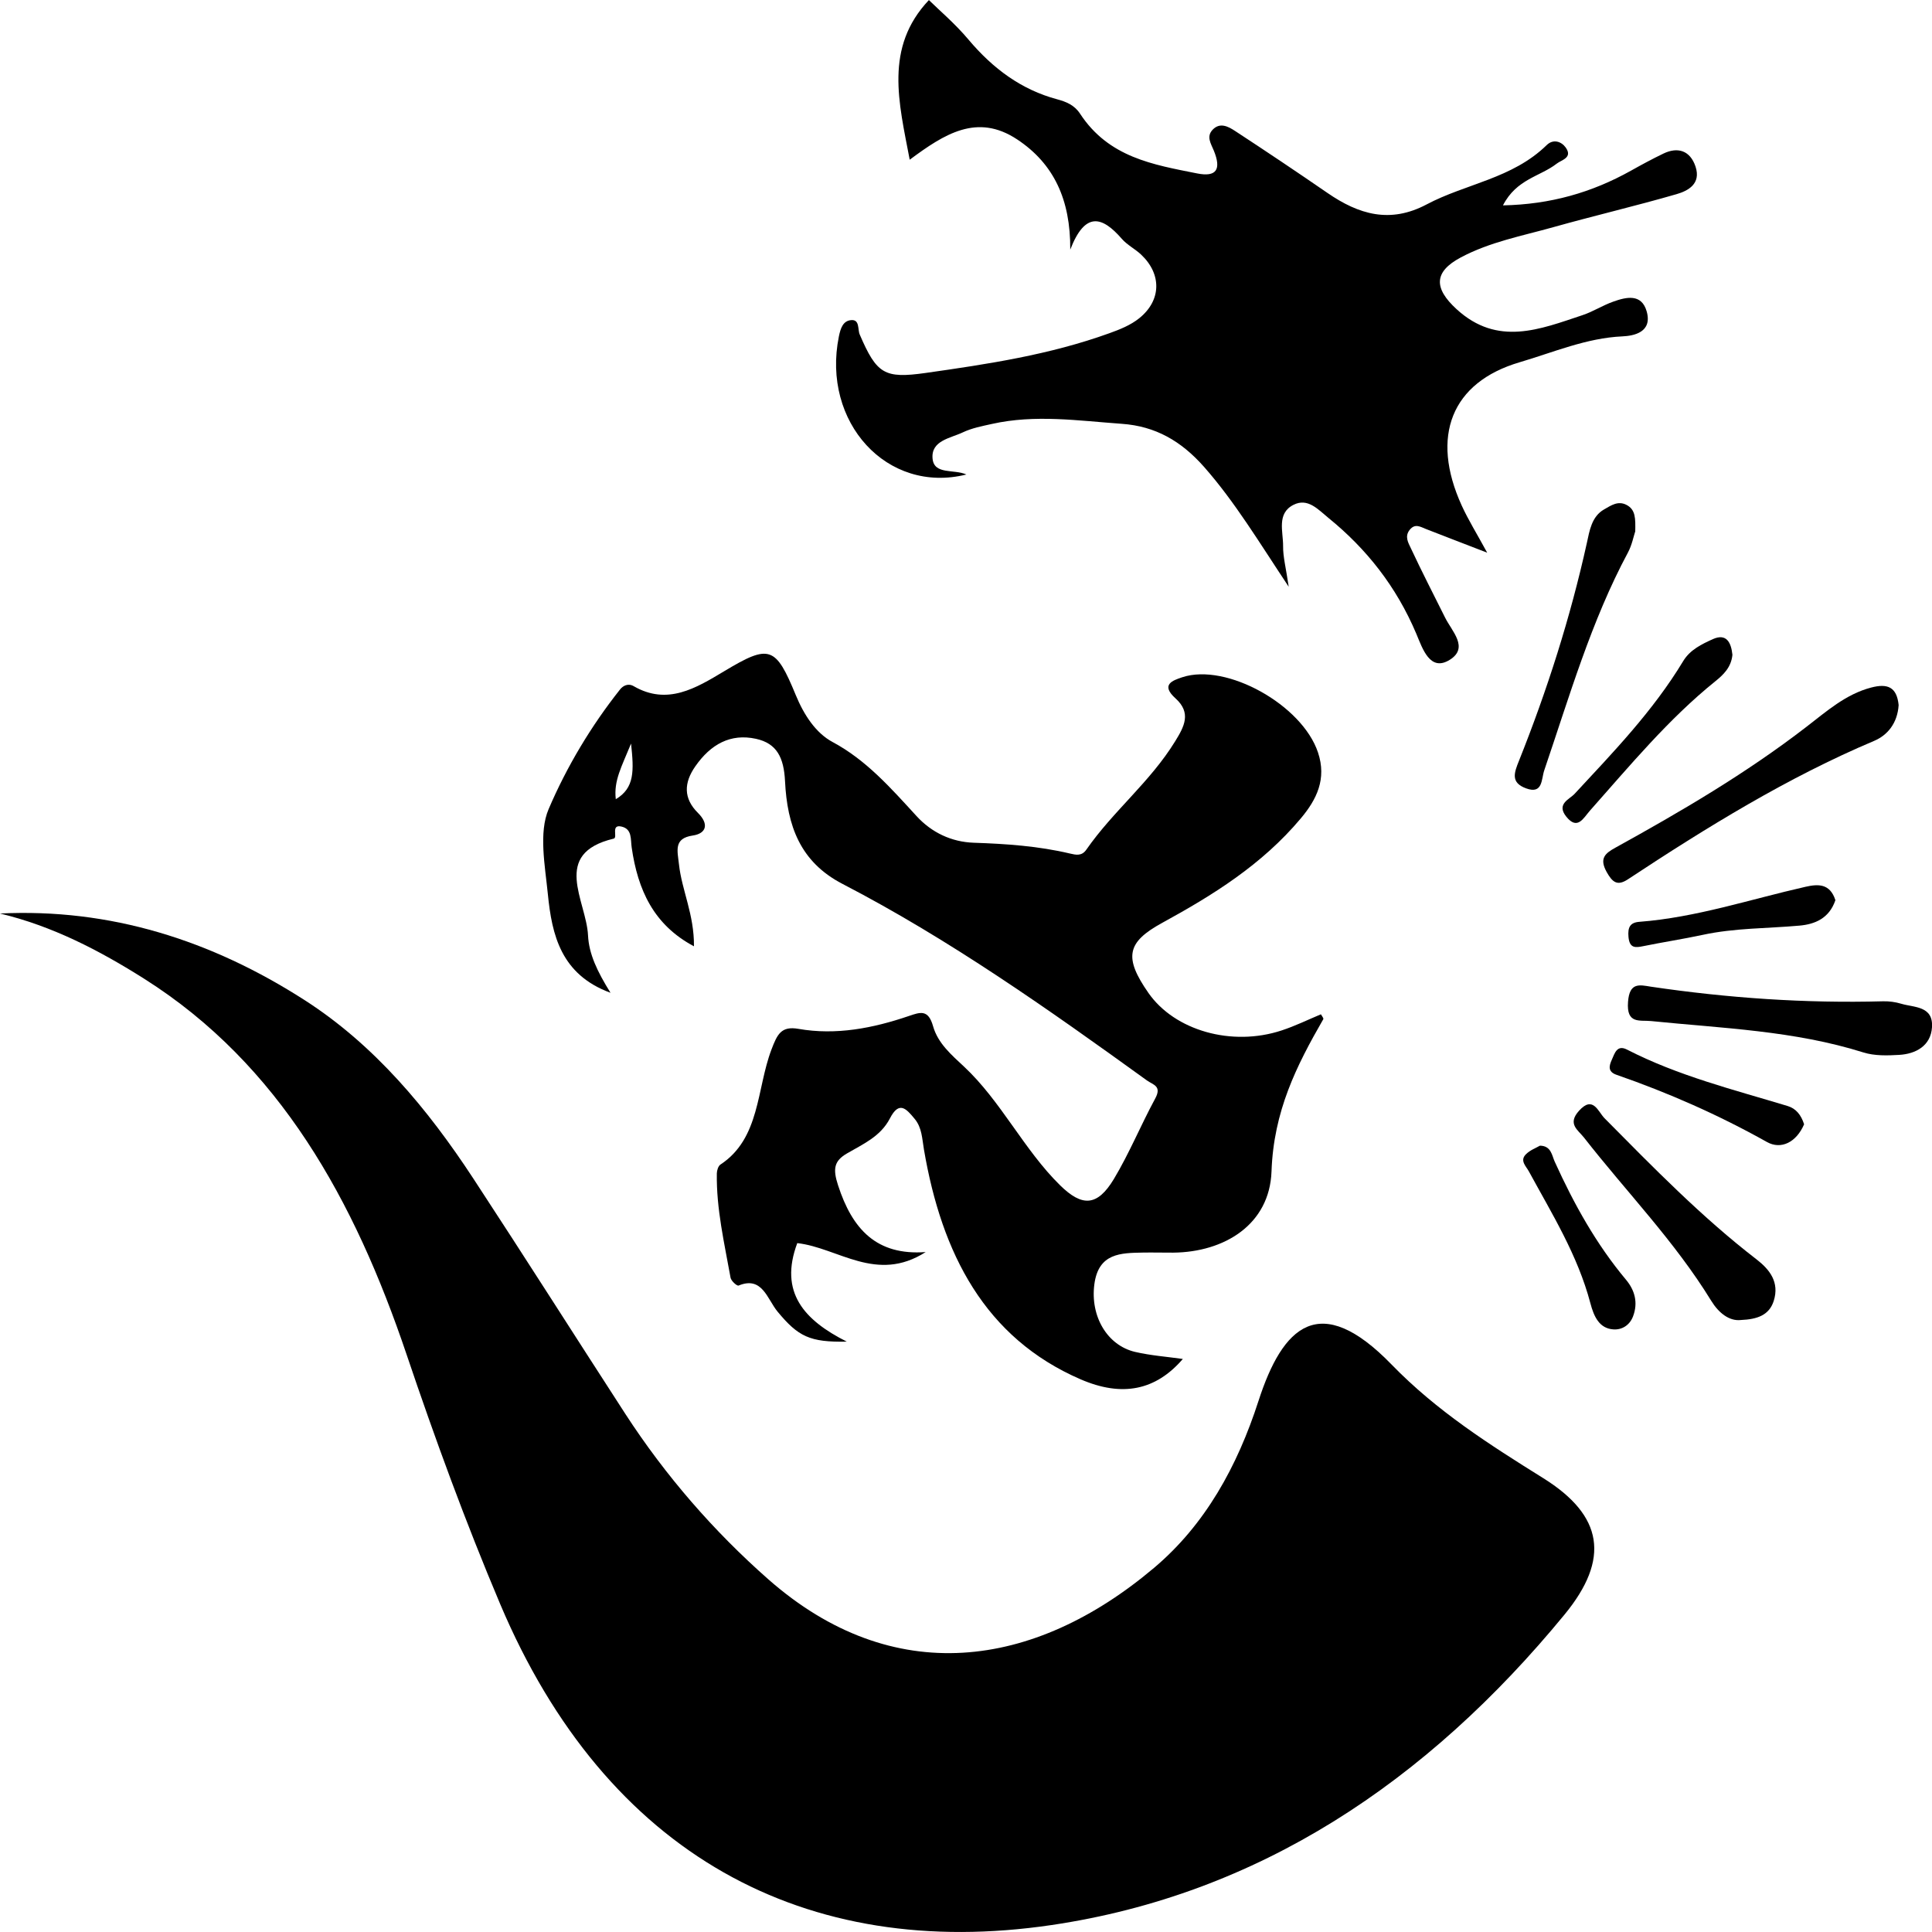
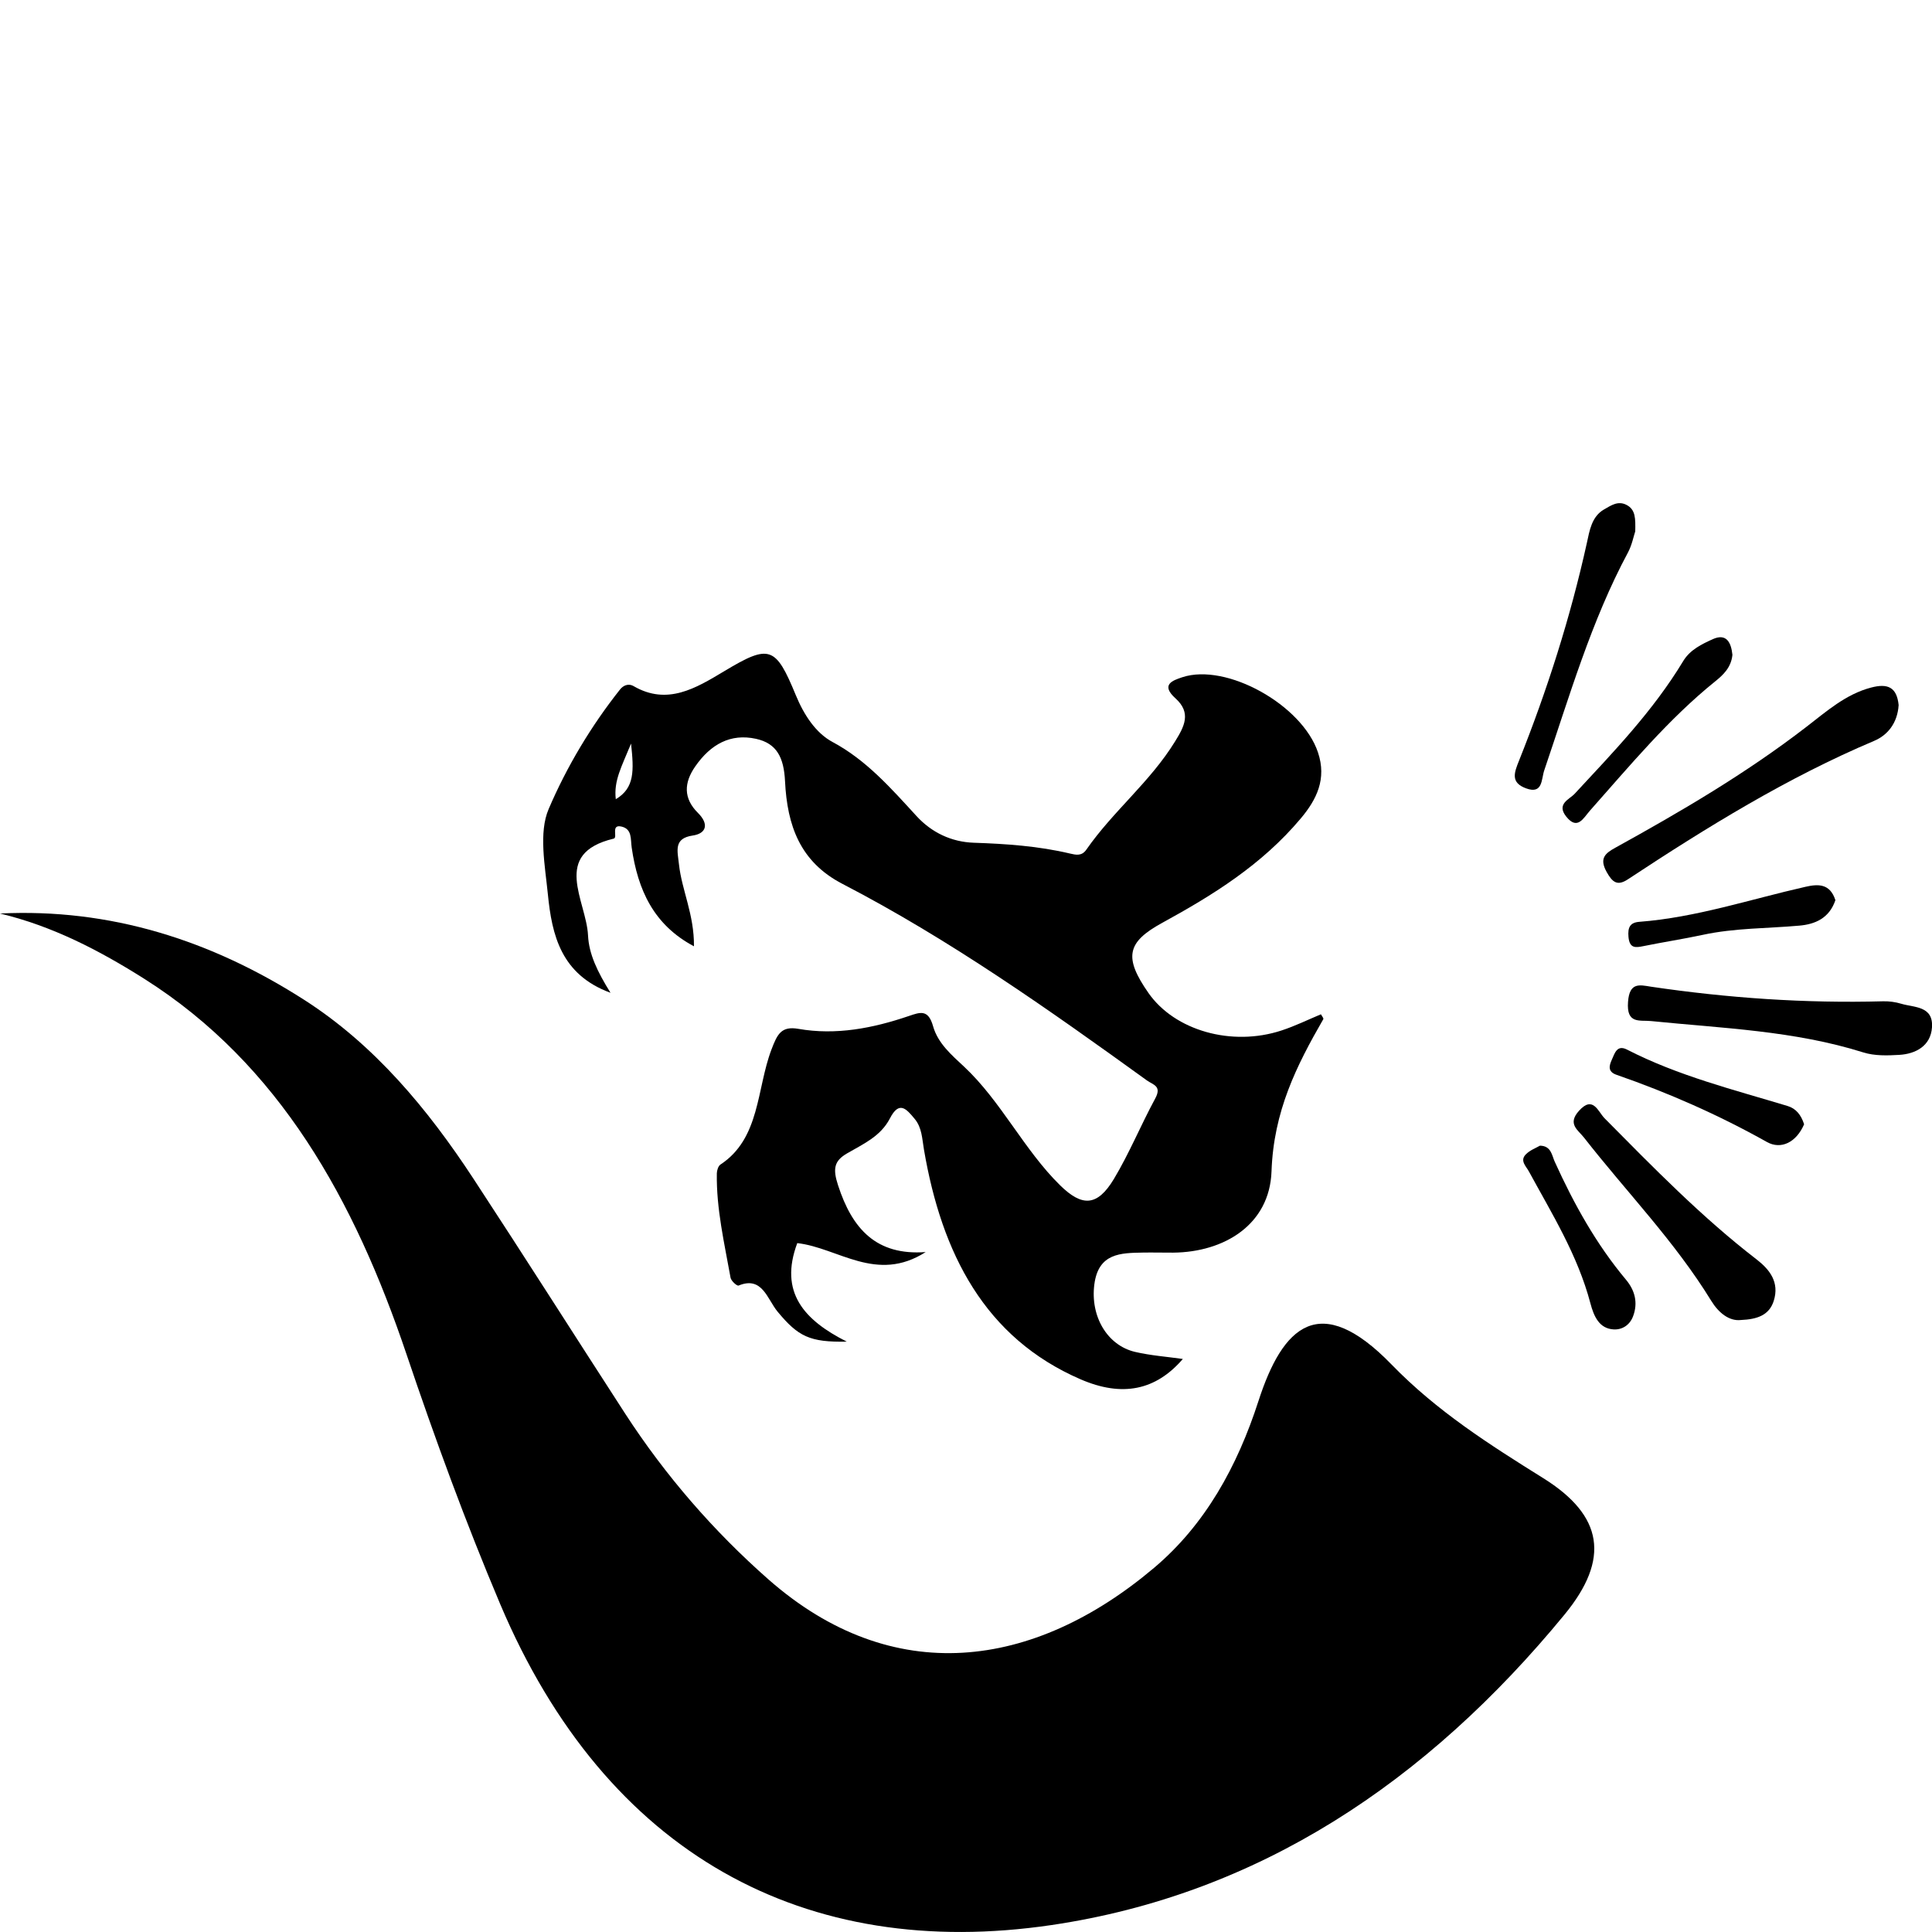
<svg xmlns="http://www.w3.org/2000/svg" version="1.1" id="FIND_x5F_Black" x="0px" y="0px" viewBox="0 0 300 300" style="enable-background:new 0 0 300 300;" xml:space="preserve">
  <style type="text/css">
	.st0{fill-rule:evenodd;clip-rule:evenodd;}
</style>
  <path class="st0" d="M700.8,265.97c32.22-1.45,61.96,7.11,89.56,23.4c20.34,12.01,35.92,29.07,49.47,48.07  c14.99,21.01,29.67,42.24,44.57,63.32c11.91,16.85,26.07,31.76,42.05,44.66c36.49,29.48,77.92,24.35,113.34-3.1  c14.96-11.59,24.39-27.26,30.64-44.97c7.09-20.12,17.92-29.82,39.09-9.79c13.24,12.54,28.8,21.61,44.54,30.62  c17.63,10.1,19.67,21.76,6.24,36.76c-40.49,45.24-89.98,75.47-150.66,83.7c-72.17,9.79-130.75-18.82-161.97-86.55  c-10.16-22.05-19.12-44.54-27.5-67.33c-15.25-41.46-37.26-78.1-76.98-101.17C729.87,275.86,716.14,269.35,700.8,265.97z" />
  <path class="st0" d="M1079.32,177.9c-8.7-12.01-15.82-22.92-24.89-32.33c-6.67-6.93-14.23-10.93-24.13-11.58  c-12.76-0.84-25.45-2.58-38.17,0.03c-2.89,0.59-5.88,1.11-8.56,2.28c-3.59,1.57-9.38,2.19-8.87,7.08c0.46,4.41,6.33,2.75,9.92,4.27  c-23.28,5.34-42.56-14.09-37.45-37.2c0.49-2.23,1.21-4.2,3.55-4.42c2.64-0.25,1.91,2.49,2.56,3.88  c4.99,10.63,7.23,11.93,19.36,10.34c18.23-2.38,36.44-4.9,53.97-10.71c3.06-1.01,6.25-2.17,8.8-4.06  c6.48-4.81,6.57-11.87,0.53-17.12c-1.78-1.55-4.07-2.56-5.68-4.26c-5.76-6.09-10.79-7.48-15.15,2.89  c0.1-13.53-4.85-23.18-15.58-29.69c-11.76-7.14-21.37-1.48-31.56,5.46c-3.19-15.38-7.53-30.23,5.64-43.03  c2.94,2.66,7.66,6.31,11.64,10.65c7.21,7.86,15.6,13.52,25.99,16.07c2.66,0.65,5.11,1.55,6.78,3.89  c8.44,11.83,21.51,13.76,34.4,16.12c5.71,1.05,7.13-1.11,4.88-6.16c-0.85-1.9-2.27-3.78-0.32-5.65c2.16-2.05,4.58-0.84,6.53,0.34  c9.13,5.48,18.19,11.05,27.19,16.74c9.22,5.83,18.39,8.3,29.09,3.1c11.6-5.64,25.18-6.95,35.29-16.01c1.97-1.76,4.38-0.92,5.59,0.63  c2.15,2.78-1.25,3.36-2.61,4.33c-4.91,3.52-11.81,4.11-15.82,11.27c13.89-0.26,26.06-3.43,37.61-9.35c3.15-1.61,6.31-3.2,9.55-4.62  c4.19-1.84,7.82-0.83,9.39,3.5c1.7,4.69-2.23,6.56-5.58,7.45c-12.01,3.19-24.18,5.8-36.22,8.91c-9.15,2.36-18.58,3.96-27.16,8.16  c-7.9,3.87-7.97,8.27-1.21,13.94c12.04,10.12,24.49,5.41,36.97,1.62c3.09-0.94,5.95-2.65,9.04-3.65c3.77-1.23,8.33-2.27,9.83,2.64  c1.72,5.61-3.76,6.58-7.1,6.72c-10.58,0.43-20.25,4.29-30.21,6.98c-19.99,5.41-26.31,19.92-17.01,38.64  c1.91,3.84,4.35,7.43,7.47,12.69c-7.13-2.53-12.55-4.43-17.95-6.37c-1.65-0.6-3.23-1.6-4.81,0.2c-1.56,1.78-0.4,3.52,0.32,4.93  c3.22,6.32,6.7,12.51,10.07,18.76c1.98,3.67,7.03,8.08,1.41,11.34c-5.85,3.39-8.04-3.02-9.88-7c-5.86-12.73-14.64-22.9-25.78-31.2  c-3.07-2.29-6.07-5.5-10.3-3.54c-5,2.33-3.01,7.22-3.05,11.12C1077.63,169.85,1078.49,172.76,1079.32,177.9z" />
  <path class="st0" d="M880.7,663.48c0,11.02,0,20.04,0,31.38c-6.18-9.66-14.17-9.1-22.13-8.98c-9.81,0.15-19.63-0.12-29.44,0.08  c-9.87,0.21-13.45,3.81-13.57,13.48c-0.13,10.11,0.09,20.22-0.09,30.33c-0.08,4.36,0.5,8.16,3.97,11.26  c2.99,2.67,2.55,4.68-1.72,4.73c-9.41,0.11-18.83,0.03-31.22,0.03c10.63-8.3,8.52-17.69,8.53-26.56  c0.05-27.95-0.07-55.91,0.09-83.86c0.04-6.97,0.21-13.71-6.36-18.28c2.71-3.88,6.28-2.19,9.19-2.21  c28.84-0.16,57.69-0.09,86.54-0.13c7.91-0.01,16.03,1.17,23.56-5.02c0,10.01,0,18.78,0,29.76c-7.45-10.05-16.87-8.05-25.78-8.08  c-16.95-0.06-33.9-0.08-50.85,0c-12.94,0.06-15.81,2.98-15.87,15.67c-0.11,21.72,0.76,22.6,22.29,22.6c7.43,0,14.87-0.12,22.3,0.03  C867.26,669.86,874.32,670.03,880.7,663.48z" />
  <path class="st0" d="M1009.56,774.72c-72.56,0-145.12,0.05-217.67-0.21c-2.3-0.01-7.98,3.82-7.54-3.22  c0.32-5.04,1.72-8.44,8.57-8.43c145.12,0.24,290.23,0.21,435.35,0.05c5.92-0.01,8,2.17,8.11,7.62c0.15,7.33-5.44,4.02-8.25,4.02  C1155.27,774.76,1082.42,774.72,1009.56,774.72z" />
  <path class="st0" d="M1100.25,745.79c-9.35,0-18.71-0.05-28.06,0.02c-3.73,0.03-4.76-1.6-3.67-5.01c1.79-5.59-0.93-9.67-4.43-13.62  c-14.18-16.03-28.38-32.05-42.36-48.25c-3.87-4.48-8.22-7.38-13.92-5.09c-5.63,2.26-6.97,7.26-6.79,13.22  c0.36,11.88,0.08,23.79,0.13,35.68c0.03,7.85-1.8,16.28,6.34,22.42c-8.61,0-17.22,0-27.97,0c12.05-9.48,7.53-21.54,7.86-32.51  c0.51-16.64,0.18-33.3,0.11-49.95c-0.04-8.91,2.25-18.41-8.92-26.49c13.52,0,24.07,0.06,34.61-0.04c3.41-0.03,4.44,1.69,3.21,4.4  c-2.6,5.76,0.49,9.65,3.88,13.53c13.28,15.24,26.69,30.36,39.83,45.72c3.64,4.25,7.75,7,13.11,5.18c5.72-1.94,7.64-6.64,7.43-12.74  c-0.35-10.4-0.05-20.81-0.13-31.22c-0.06-8.38,2.13-17.39-6.25-24.84c4.57,0,9.13,0,13.7,0c11.06,0,10.91-0.06,7.08,9.23  c-0.96,2.35-0.86,5.22-0.87,7.85c-0.08,22.3-0.13,44.61-0.05,66.91C1094.17,728.82,1091.73,738.15,1100.25,745.79z" />
  <path class="st0" d="M929.08,745.19c5.8-6.25,5.72-13.14,5.65-20.42c-0.26-24.04-0.07-48.09-0.13-72.13  c-0.01-2.89,0.97-6.14-1.29-8.57c-9.32-9.98-0.2-7.71,5.18-7.86c2.97-0.08,5.95-0.21,8.9,0.04c2.78,0.24,6.61-1.62,8.11,1.21  c1.53,2.88-2.77,3.9-4.05,6.06c-1.41,2.4-1.47,5.06-1.47,7.75c0.02,26.42,0.23,52.84-0.14,79.25c-0.08,5.95,3.1,9.71,7.03,14.67  C946.82,745.19,937.95,745.19,929.08,745.19z" />
-   <path class="st0" d="M1258.47,209.79c-0.34,4.94-3.34,8.16-7.19,9.65c-25.46,9.87-49.08,23.25-72.34,37.32  c-3.13,1.89-4.56,0.79-6.25-1.98c-2.26-3.71-0.39-5.05,2.63-6.58c19.26-9.75,38.29-19.97,55.94-32.47  c6.04-4.28,11.68-8.88,19.14-10.68C1255.17,203.91,1257.92,204.88,1258.47,209.79z" />
  <path class="st0" d="M1185.67,285.7c22.64,3.08,45.39,4.52,68.26,3.94c1.75-0.04,3.58,0.19,5.27,0.66c3.77,1.05,9.44,0.54,9.04,6.33  c-0.35,5.07-4.85,7.18-9.61,7.45c-3.5,0.2-7.24,0.29-10.55-0.66c-20.39-5.89-41.45-6.52-62.35-8.46c-3.34-0.31-7.27,0.88-6.76-5.19  C1179.4,284.51,1182.29,285.2,1185.67,285.7z" />
  <path class="st0" d="M1212.13,375.56c-3.37,0.37-6.49-1.84-8.73-5.18c-10.79-16.11-24.91-29.36-37.38-44.01  c-1.73-2.03-4.98-3.64-1.46-7.22c4.12-4.2,5.57,0.22,7.5,2.01c14.35,13.32,28.62,26.72,44.66,38.06c3.85,2.72,6.8,6.14,5.03,11.21  C1220.41,374.26,1216.93,375.37,1212.13,375.56z" />
  <path class="st0" d="M1181.1,162.96c-0.47,1.29-0.96,3.67-2.12,5.66c-10.81,18.5-17.21,38.84-24.61,58.76  c-0.89,2.39-0.37,6.51-5.31,4.85c-4.66-1.57-3.49-4.25-2.08-7.51c8.27-19,15.05-38.5,19.92-58.68c0.78-3.25,1.38-7.09,5.03-9.01  c2.11-1.11,4.13-2.44,6.64-1.21C1181.2,157.11,1181.18,159.51,1181.1,162.96z" />
-   <path class="st0" d="M1209.65,196.25c-0.36,3.4-2.68,5.4-5.03,7.13c-13.69,10.12-25.04,22.69-36.79,34.85  c-1.95,2.02-3.66,5.42-6.95,1.67c-3.03-3.45,0.91-4.66,2.42-6.16c11.39-11.26,23.01-22.29,31.91-35.79  c2.01-3.05,5.47-4.57,8.72-5.92C1207.86,190.4,1209.25,192.87,1209.65,196.25z" />
  <path class="st0" d="M1153.1,328.55c3.34,0.03,3.52,2.65,4.34,4.29c5.67,11.49,12.26,22.33,20.94,31.83  c2.57,2.81,3.61,6.16,2.09,9.87c-1.02,2.48-3.35,3.66-5.71,3.53c-4.2-0.23-5.79-3.46-6.83-7.09c-3.74-12.99-11.27-24.06-18.05-35.51  c-0.8-1.36-2.69-2.85-0.95-4.53C1150.15,329.77,1151.94,329.19,1153.1,328.55z" />
  <path class="st0" d="M1230.7,322.8c-2.27,4.85-6.77,6.9-10.91,4.78c-14.24-7.33-28.99-13.28-44.21-18.13  c-2.61-0.83-2.16-2.44-1.37-4.04c0.85-1.74,1.51-4.13,4.47-2.74c15.07,7.1,31.24,10.78,47.18,15.21  C1228.3,318.55,1229.82,320.28,1230.7,322.8z" />
-   <path class="st0" d="M1239.89,262.39c-1.84,4.95-6.06,6.49-10.56,6.86c-9.46,0.78-19,0.63-28.38,2.47  c-5.82,1.15-11.7,1.96-17.52,3.06c-2.3,0.43-4.03,0.61-4.32-2.5c-0.24-2.56,0.45-3.87,3.19-4.07c16.65-1.17,32.59-6.08,48.82-9.44  C1234.72,258.04,1238.28,257.79,1239.89,262.39z" />
  <path d="M1088.77,293.15c-3.85,1.47-7.62,3.18-11.55,4.37c-14.66,4.42-31.39,0.02-39.07-10.09c-7.29-9.59-6.41-13.69,3.99-18.9  c14.9-7.48,29.31-15.67,40.75-28.18c4.66-5.1,7.63-10.65,5.06-17.75c-4.66-12.85-26.89-24.22-39.85-20.29c-2.84,0.86-6.47,2-2,5.69  c4.75,3.92,2.57,7.6-0.12,11.6c-7.34,10.95-18.17,18.75-26.06,29.18c-1.37,1.81-3.07,1.43-4.79,1.06  c-9.32-2.03-18.79-2.62-28.29-2.92c-6.53-0.21-12.35-2.73-16.81-7.2c-7.52-7.53-14.76-15.09-24.6-19.92  c-4.97-2.44-8.45-7.35-10.83-12.66c-5.92-13.2-7.71-13.78-20.99-6.47c-8.42,4.64-16.76,9.3-26.63,4.06c-1.67-0.88-3.17-0.09-4,0.88  c-8.46,9.79-15.62,20.75-20.98,32.25c-2.95,6.32-1.06,15.25-0.23,22.89c1.2,11.07,3.88,21.72,18.4,26.62  c-3.95-5.82-6.33-10.5-6.59-15.45c-0.5-9.41-10.93-22.05,7.56-26.11c1.28-0.28-0.99-3.95,2.28-3.25c3.16,0.68,2.63,3.36,3,5.65  c1.8,11.43,6.46,20.85,18.29,26.61c0.08-8.62-3.57-15.06-4.4-22.1c-0.43-3.67-1.63-6.99,4.04-7.76c3.98-0.54,4.87-3.06,1.53-6.09  c-4.34-3.93-4.13-8.15-0.76-12.59c4.5-5.93,10.3-8.88,17.78-7.39c6.15,1.23,8.2,5.05,8.55,11.46c0.64,11.9,4.39,21.71,16.88,27.66  c31.35,14.92,60.48,33.79,89.39,52.96c1.87,1.24,4.48,1.49,2.44,4.94c-4.21,7.12-7.6,14.76-12.13,21.66  c-4.85,7.39-9.31,7.53-15.79,1.69c-10.64-9.59-17.33-22.67-28.26-32.03c-3.6-3.08-7.61-6.19-9.04-10.83  c-1.42-4.63-3.77-3.83-7.15-2.77c-10.55,3.31-21.38,5.22-32.41,3.46c-5.09-0.81-6.23,1.5-7.93,5.6  c-4.4,10.58-3.28,23.93-14.99,31.01c-0.61,0.37-1.02,1.54-1.03,2.35c-0.18,9.59,2.22,18.83,4.02,28.14c0.17,0.87,1.88,2.3,2.36,2.11  c6.95-2.64,8.38,3.63,11.45,7.03c6.07,6.73,9.48,8.29,20.34,8.09c-12.51-5.78-19.96-13.3-14.55-26.56  c12.04,1.26,23.25,10.9,37.72,2.42c-14.42,0.98-21.56-6.14-25.75-18.01c-1.56-4.42-1.15-6.54,2.62-8.57  c4.69-2.52,9.88-4.55,12.64-9.46c2.74-4.87,4.87-2.52,7.27,0.13c2.15,2.37,2.18,5.33,2.73,8.26c5.23,28.1,17.92,50.75,45.97,61.92  c12.26,4.88,22.11,3.01,30.08-5.48c-4.67-0.61-9.44-0.91-14.06-1.91c-8.11-1.76-13.16-9.54-11.93-18.21  c1.21-8.5,7.84-8.44,14.22-8.55c2.97-0.06,5.95,0.03,8.92,0.01c15.06-0.12,28.33-7.59,28.88-21.89  c0.62-16.24,7.29-28.44,15.21-41.04C1089.65,294.25,1089.04,293.59,1088.77,293.15z M881.66,235.17c-0.65-4.99,1.7-8.74,4.48-14.99  C887,227.52,887.23,232.12,881.66,235.17z" />
  <g>
    <path class="st0" d="M0,141.85c17.04-0.83,32.76,4.1,47.35,13.48c10.75,6.92,18.99,16.75,26.16,27.69   c7.93,12.1,15.69,24.33,23.56,36.48c6.3,9.71,13.79,18.29,22.23,25.73c19.29,16.98,41.19,14.03,59.92-1.79   c7.91-6.68,12.9-15.7,16.2-25.91c3.75-11.59,9.47-17.18,20.67-5.64c7,7.22,15.23,12.45,23.55,17.64c9.32,5.82,10.4,12.54,3.3,21.18   c-21.41,26.06-47.57,43.47-79.65,48.21c-38.16,5.64-69.13-10.84-85.63-49.86c-5.37-12.7-10.11-25.65-14.54-38.78   c-8.06-23.88-19.7-44.99-40.7-58.28C15.37,147.54,8.11,143.79,0,141.85z" />
-     <path class="st0" d="M200.11,91.11c-4.6-6.92-8.37-13.2-13.16-18.63c-3.53-3.99-7.52-6.3-12.75-6.67   c-6.75-0.48-13.45-1.49-20.18,0.02c-1.53,0.34-3.11,0.64-4.52,1.31c-1.9,0.91-4.96,1.26-4.69,4.08c0.24,2.54,3.34,1.59,5.25,2.46   c-12.31,3.08-22.5-8.12-19.8-21.43c0.26-1.28,0.64-2.42,1.88-2.54c1.4-0.14,1.01,1.44,1.36,2.24c2.64,6.12,3.82,6.87,10.24,5.96   c9.64-1.37,19.26-2.82,28.53-6.17c1.62-0.58,3.3-1.25,4.65-2.34c3.43-2.77,3.48-6.84,0.28-9.86c-0.94-0.89-2.15-1.48-3-2.45   c-3.05-3.51-5.7-4.31-8.01,1.67c0.05-7.79-2.57-13.35-8.24-17.11c-6.22-4.12-11.3-0.85-16.69,3.15   c-1.68-8.86-3.98-17.42,2.98-24.79c1.55,1.53,4.05,3.64,6.15,6.14c3.81,4.53,8.25,7.79,13.74,9.26c1.41,0.38,2.7,0.89,3.58,2.24   c4.46,6.81,11.37,7.92,18.19,9.28c3.02,0.6,3.77-0.64,2.58-3.55c-0.45-1.09-1.2-2.18-0.17-3.25c1.14-1.18,2.42-0.48,3.45,0.19   c4.83,3.16,9.62,6.37,14.37,9.64c4.88,3.36,9.72,4.78,15.38,1.79c6.13-3.25,13.31-4,18.66-9.22c1.04-1.02,2.31-0.53,2.95,0.37   c1.14,1.6-0.66,1.93-1.38,2.5c-2.6,2.03-6.24,2.37-8.36,6.49c7.35-0.15,13.78-1.98,19.88-5.39c1.66-0.93,3.34-1.84,5.05-2.66   c2.21-1.06,4.13-0.48,4.97,2.02c0.9,2.7-1.18,3.78-2.95,4.29c-6.35,1.84-12.78,3.34-19.15,5.13c-4.84,1.36-9.82,2.28-14.36,4.7   c-4.18,2.23-4.21,4.76-0.64,8.03c6.37,5.83,12.95,3.12,19.54,0.93c1.64-0.54,3.15-1.53,4.78-2.1c1.99-0.71,4.4-1.31,5.2,1.52   c0.91,3.23-1.99,3.79-3.76,3.87c-5.59,0.25-10.7,2.47-15.97,4.02c-10.57,3.11-13.91,11.48-8.99,22.26c1.01,2.21,2.3,4.28,3.95,7.31   c-3.77-1.46-6.63-2.55-9.49-3.67c-0.87-0.34-1.71-0.92-2.54,0.12c-0.83,1.03-0.21,2.03,0.17,2.84c1.7,3.64,3.54,7.21,5.33,10.8   c1.05,2.12,3.72,4.65,0.74,6.53c-3.09,1.95-4.25-1.74-5.22-4.04c-3.1-7.33-7.74-13.19-13.63-17.97c-1.62-1.32-3.21-3.17-5.44-2.04   c-2.64,1.34-1.59,4.16-1.61,6.41C199.22,86.47,199.68,88.15,200.11,91.11z" />
    <path class="st0" d="M294.82,109.48c-0.18,2.85-1.76,4.7-3.8,5.56c-13.46,5.69-25.95,13.39-38.24,21.5   c-1.65,1.09-2.41,0.45-3.3-1.14c-1.19-2.14-0.21-2.91,1.39-3.79c10.18-5.62,20.24-11.51,29.57-18.7c3.2-2.46,6.17-5.12,10.12-6.15   C293.08,106.1,294.53,106.66,294.82,109.48z" />
    <path class="st0" d="M256.34,153.21c11.97,1.77,24,2.6,36.09,2.27c0.93-0.02,1.89,0.11,2.79,0.38c1.99,0.6,4.99,0.31,4.78,3.65   c-0.19,2.92-2.56,4.14-5.08,4.29c-1.85,0.11-3.83,0.17-5.58-0.38c-10.78-3.39-21.92-3.75-32.96-4.87   c-1.77-0.18-3.85,0.51-3.58-2.99C253.03,152.52,254.55,152.92,256.34,153.21z" />
    <path class="st0" d="M270.33,204.97c-1.78,0.21-3.43-1.06-4.61-2.98c-5.7-9.28-13.17-16.91-19.76-25.35   c-0.91-1.17-2.63-2.1-0.77-4.16c2.18-2.42,2.95,0.13,3.96,1.16c7.59,7.67,15.13,15.39,23.61,21.92c2.03,1.57,3.59,3.54,2.66,6.46   C274.71,204.23,272.86,204.86,270.33,204.97z" />
    <path class="st0" d="M253.92,82.51c-0.25,0.74-0.51,2.11-1.12,3.26c-5.72,10.66-9.1,22.37-13.01,33.85   c-0.47,1.38-0.2,3.75-2.81,2.8c-2.47-0.9-1.85-2.45-1.1-4.32c4.37-10.94,7.96-22.18,10.53-33.8c0.41-1.87,0.73-4.08,2.66-5.19   c1.12-0.64,2.18-1.4,3.51-0.7C253.98,79.14,253.96,80.52,253.92,82.51z" />
    <path class="st0" d="M269.01,101.68c-0.19,1.96-1.42,3.11-2.66,4.11c-7.24,5.83-13.24,13.07-19.45,20.07   c-1.03,1.16-1.94,3.12-3.68,0.96c-1.6-1.99,0.48-2.69,1.28-3.55c6.02-6.49,12.17-12.84,16.87-20.62c1.06-1.76,2.89-2.63,4.61-3.41   C268.07,98.31,268.81,99.74,269.01,101.68z" />
    <path class="st0" d="M239.12,177.9c1.76,0.02,1.86,1.53,2.29,2.47c3,6.62,6.48,12.86,11.07,18.34c1.36,1.62,1.91,3.55,1.1,5.69   c-0.54,1.43-1.77,2.11-3.02,2.03c-2.22-0.13-3.06-1.99-3.61-4.08c-1.98-7.48-5.96-13.86-9.55-20.46c-0.42-0.78-1.42-1.64-0.5-2.61   C237.56,178.59,238.51,178.26,239.12,177.9z" />
    <path class="st0" d="M280.14,174.58c-1.2,2.8-3.58,3.98-5.77,2.75c-7.53-4.22-15.33-7.65-23.37-10.44   c-1.38-0.48-1.14-1.4-0.72-2.33c0.45-1,0.8-2.38,2.36-1.58c7.97,4.09,16.52,6.21,24.94,8.76   C278.88,172.13,279.68,173.13,280.14,174.58z" />
    <path class="st0" d="M285,139.78c-0.97,2.85-3.21,3.74-5.58,3.95c-5,0.45-10.04,0.36-15,1.43c-3.08,0.66-6.18,1.13-9.26,1.76   c-1.22,0.25-2.13,0.35-2.29-1.44c-0.13-1.47,0.24-2.23,1.68-2.34c8.8-0.67,17.23-3.5,25.81-5.44   C282.27,137.27,284.15,137.14,285,139.78z" />
    <path d="M205.11,157.5c-2.03,0.85-4.03,1.83-6.11,2.51c-7.75,2.55-16.59,0.01-20.66-5.81c-3.85-5.52-3.39-7.88,2.11-10.89   c7.88-4.31,15.5-9.03,21.54-16.23c2.47-2.94,4.04-6.13,2.67-10.23c-2.46-7.4-14.22-13.95-21.07-11.69c-1.5,0.5-3.42,1.15-1.06,3.28   c2.51,2.26,1.36,4.38-0.06,6.68c-3.88,6.31-9.6,10.8-13.78,16.81c-0.72,1.04-1.62,0.82-2.53,0.61c-4.93-1.17-9.93-1.51-14.96-1.68   c-3.45-0.12-6.53-1.57-8.89-4.15c-3.98-4.34-7.8-8.69-13.01-11.48c-2.63-1.4-4.47-4.23-5.73-7.29c-3.13-7.6-4.08-7.94-11.09-3.73   c-4.45,2.67-8.86,5.36-14.08,2.34c-0.88-0.51-1.68-0.05-2.12,0.51c-4.47,5.64-8.26,11.95-11.09,18.58   c-1.56,3.64-0.56,8.79-0.12,13.19c0.63,6.38,2.05,12.51,9.73,15.33c-2.09-3.36-3.35-6.05-3.49-8.9c-0.26-5.42-5.78-12.7,3.99-15.04   c0.67-0.16-0.52-2.27,1.21-1.87c1.67,0.39,1.39,1.94,1.58,3.26c0.95,6.58,3.41,12.01,9.67,15.33c0.04-4.97-1.89-8.68-2.33-12.73   c-0.23-2.11-0.86-4.03,2.14-4.47c2.1-0.31,2.57-1.76,0.81-3.51c-2.29-2.27-2.19-4.7-0.4-7.25c2.38-3.41,5.45-5.12,9.4-4.26   c3.25,0.71,4.34,2.91,4.52,6.6c0.34,6.86,2.32,12.51,8.92,15.93c16.57,8.59,31.98,19.47,47.26,30.51c0.99,0.71,2.37,0.86,1.29,2.84   c-2.22,4.1-4.02,8.5-6.41,12.48c-2.57,4.26-4.92,4.34-8.35,0.97c-5.63-5.53-9.16-13.06-14.94-18.45c-1.9-1.78-4.02-3.57-4.78-6.24   c-0.75-2.67-1.99-2.2-3.78-1.59c-5.58,1.9-11.3,3.01-17.13,1.99c-2.69-0.47-3.29,0.86-4.19,3.22c-2.32,6.1-1.73,13.79-7.93,17.86   c-0.32,0.21-0.54,0.89-0.55,1.35c-0.09,5.52,1.17,10.84,2.13,16.21c0.09,0.5,0.99,1.32,1.25,1.22c3.68-1.52,4.43,2.09,6.05,4.05   c3.21,3.88,5.01,4.77,10.75,4.66c-6.62-3.33-10.55-7.66-7.69-15.3c6.36,0.72,12.29,6.28,19.94,1.39   c-7.62,0.57-11.4-3.54-13.61-10.38c-0.83-2.54-0.61-3.77,1.38-4.93c2.48-1.45,5.22-2.62,6.68-5.45c1.45-2.81,2.57-1.45,3.84,0.08   c1.14,1.37,1.15,3.07,1.44,4.76c2.76,16.18,9.47,29.24,24.3,35.67c6.48,2.81,11.69,1.74,15.9-3.15c-2.47-0.35-4.99-0.53-7.43-1.1   c-4.29-1.01-6.96-5.49-6.31-10.49c0.64-4.89,4.15-4.86,7.52-4.93c1.57-0.03,3.14,0.02,4.72,0.01c7.96-0.07,14.98-4.37,15.27-12.61   c0.33-9.35,3.86-16.38,8.04-23.64C205.57,158.13,205.25,157.75,205.11,157.5z M95.62,124.1c-0.34-2.88,0.9-5.03,2.37-8.64   C98.44,119.69,98.56,122.35,95.62,124.1z" />
  </g>
  <path class="st0" d="M1201.47,638c-26.11-3.86-52.52-1.28-79.32-0.84c6.08,5.61,6.17,12.22,6.08,19.19  c-0.24,19.6,0.16,39.21-0.18,58.8c-0.18,10.15,3.4,21.18-8.3,30.76c27.07-0.57,51.29,0.68,75.53-1.04  c27.51-1.95,46.7-20.68,48.21-47.6C1245.33,664.28,1230.4,642.28,1201.47,638z M1224.69,704.92c-4.27,14.51-16.05,23.65-31.76,25.74  c-11.85,1.58-23.69,1.32-35.54,1.17c-9.36-0.11-12.83-3.79-13.01-13.08c-0.18-9.49-0.04-18.99-0.04-28.49  c0-8.9-0.13-17.81,0.03-26.71c0.17-9.55,3.41-13.11,12.74-13.29c13.04-0.26,26.11-0.56,39.08,1.53c6.3,1.02,11.84,3.81,16.8,7.57  C1224.95,668.44,1229.76,687.71,1224.69,704.92z" />
</svg>